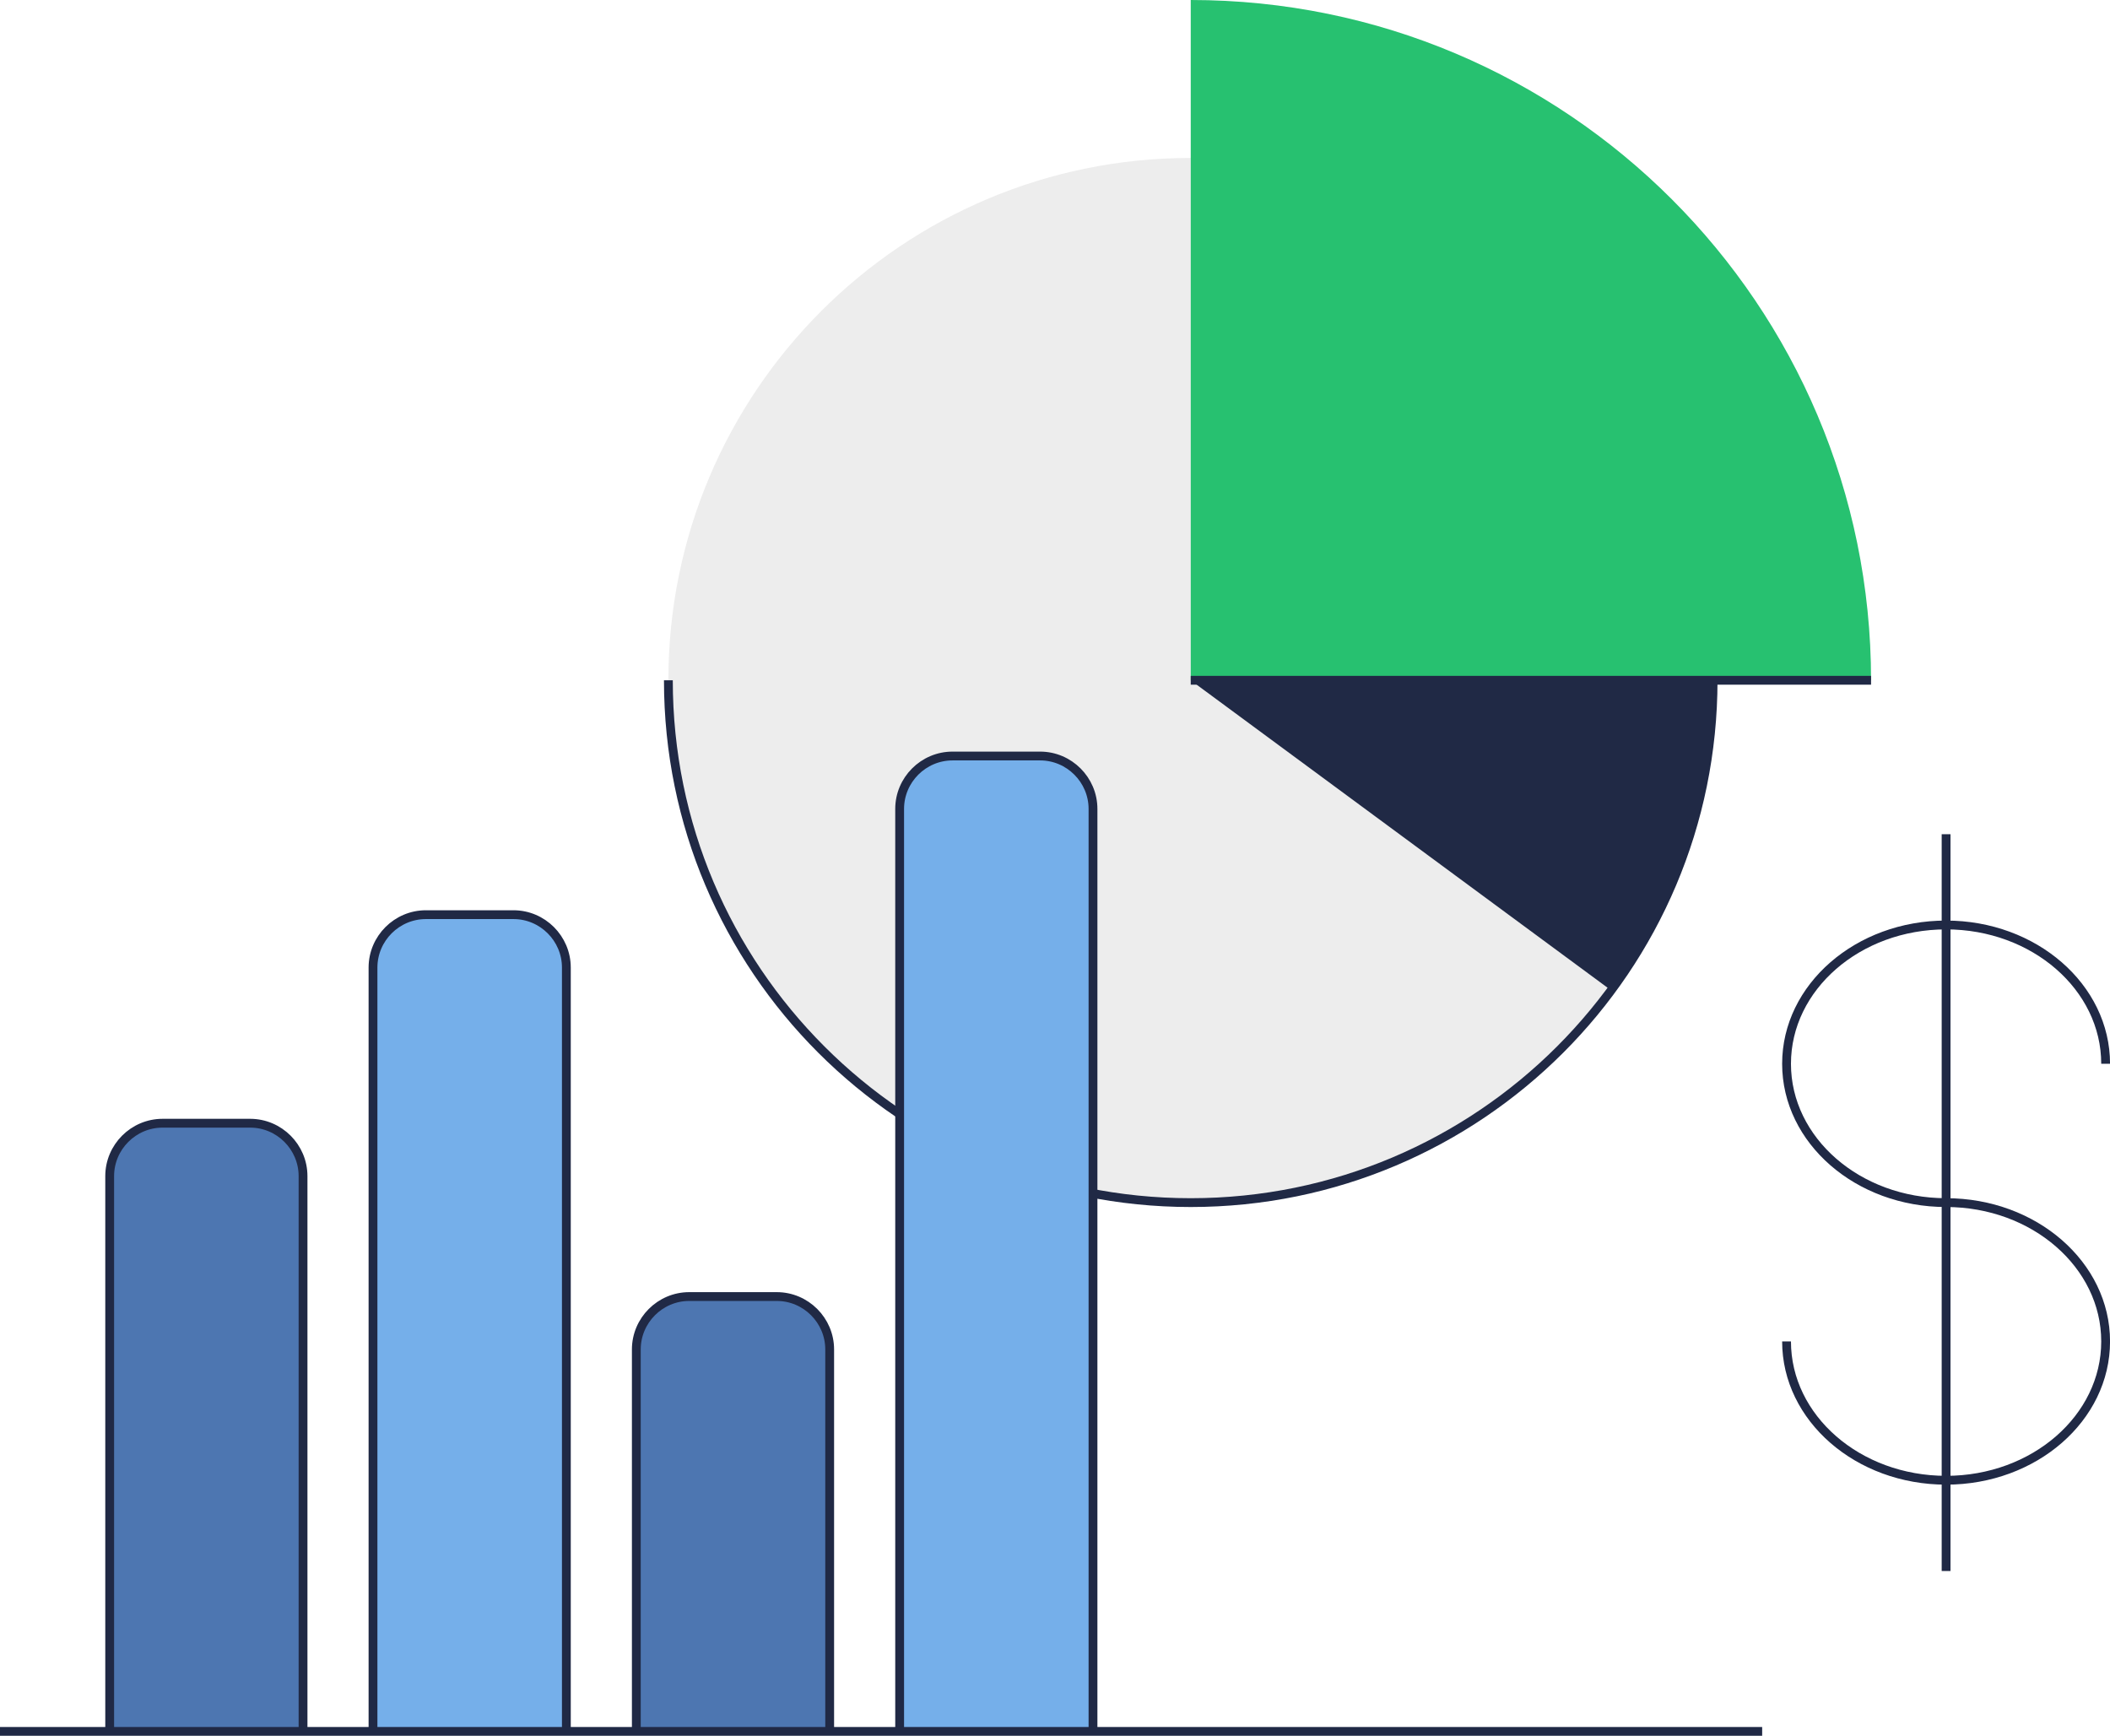
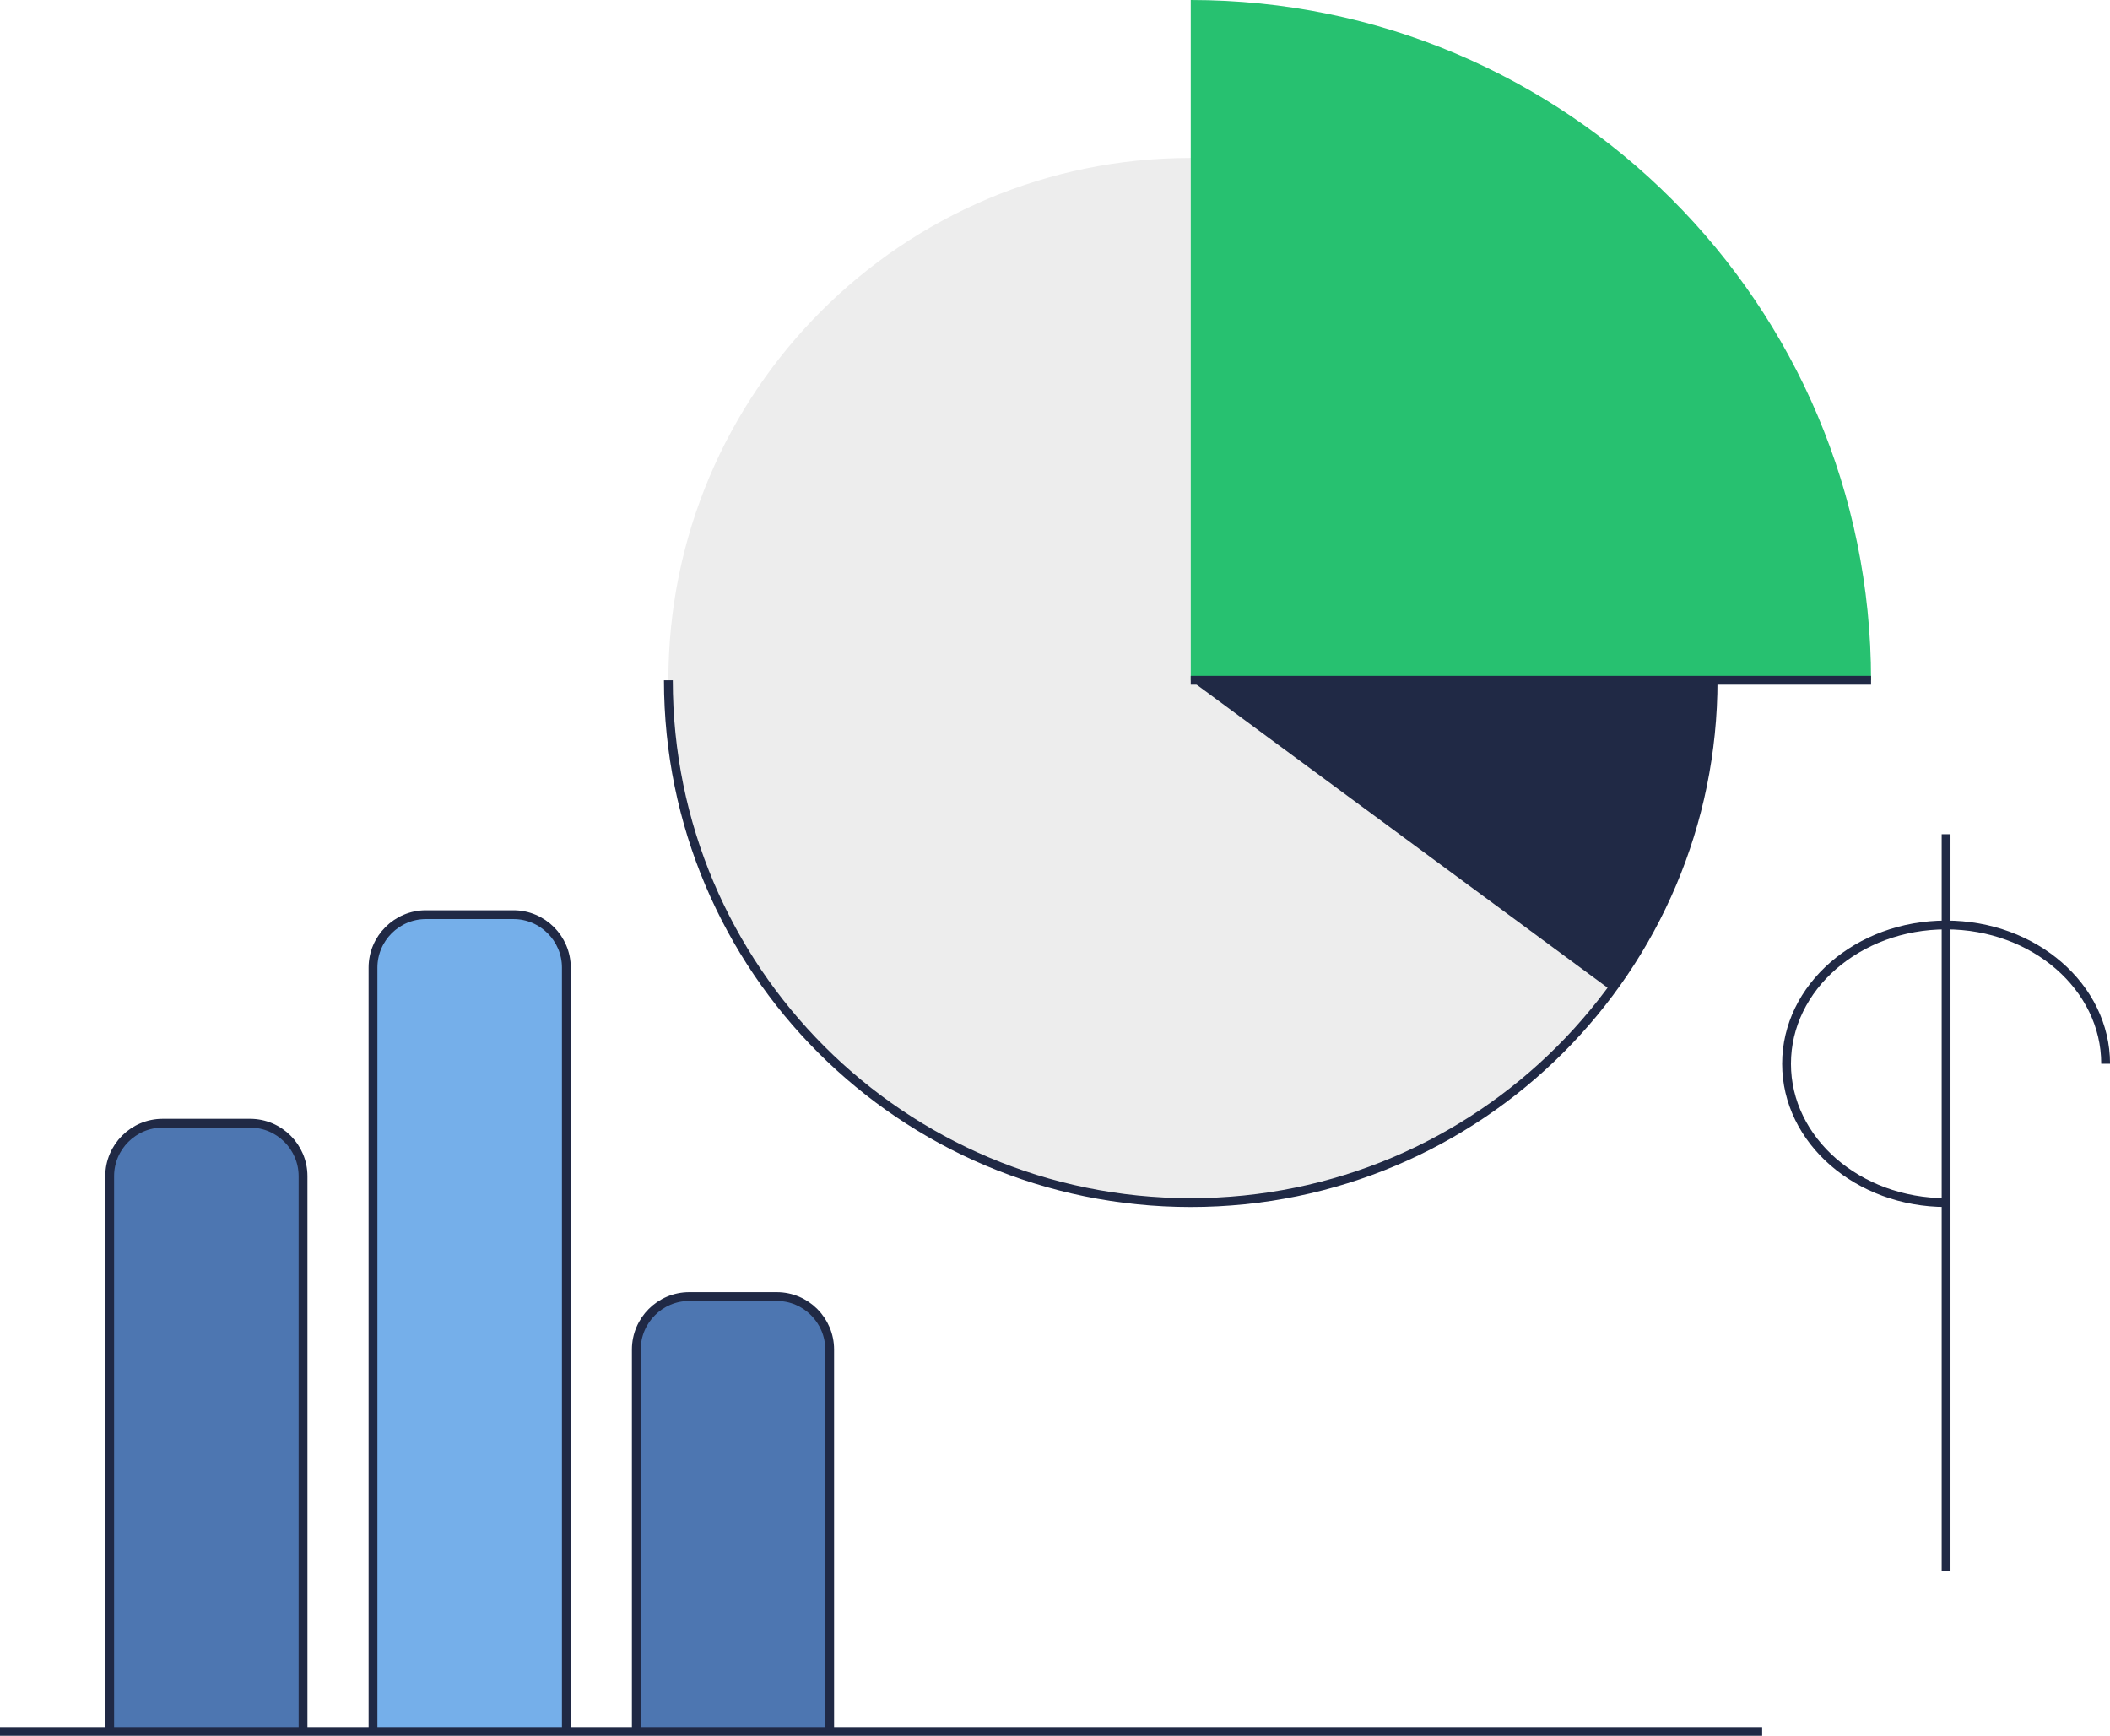
<svg xmlns="http://www.w3.org/2000/svg" id="Layer_2" viewBox="0 0 478.62 393.76">
  <g id="Layer_1-2">
    <g>
      <g>
        <g>
          <path d="M441.44,272.81c-19.98,0-36.19-14.1-36.19-31.49,0-17.39,16.2-31.49,36.19-31.49,19.98,0,36.19,14.1,36.19,31.49" fill="none" stroke="#202945" stroke-miterlimit="10" stroke-width="2" />
-           <path d="M441.44,272.81c19.98,0,36.19,14.1,36.19,31.49,0,17.39-16.2,31.49-36.19,31.49-19.98,0-36.19-14.1-36.19-31.49" fill="none" stroke="#202945" stroke-miterlimit="10" stroke-width="2" />
        </g>
        <line x1="441.44" y1="189.24" x2="441.44" y2="356.38" fill="none" stroke="#202945" stroke-miterlimit="10" stroke-width="2" />
      </g>
      <g>
        <path d="M270.1,35.83c-65.44,0-118.49,53.05-118.49,118.49s53.05,118.49,118.49,118.49,118.49-53.05,118.49-118.49h-118.49V35.83Z" fill="#ededed" />
        <path d="M151.61,154.32c0,65.44,53.05,118.49,118.49,118.49s118.49-53.05,118.49-118.49" fill="none" stroke="#202945" stroke-miterlimit="10" stroke-width="2" />
        <path d="M388.58,154.32h-118.49l95.36,70.33c14.53-19.67,23.13-43.99,23.13-70.33Z" fill="#202945" />
        <path d="M270.1,0V154.32h154.32C424.42,69.09,355.32,0,270.1,0Z" fill="#27c170" />
        <line x1="270.1" y1="154.32" x2="424.42" y2="154.32" fill="none" stroke="#202945" stroke-miterlimit="10" stroke-width="2" />
      </g>
      <path d="M24.88,392.76v-125.96c0-6.6,5.4-12,12-12h19.86c6.6,0,12,5.4,12,12v125.96" fill="#4d76b1" stroke="#202945" stroke-miterlimit="10" stroke-width="2" />
      <path d="M84.61,392.76V219.49c0-6.6,5.4-12,12-12h19.86c6.6,0,12,5.4,12,12v173.27" fill="#75afea" stroke="#202945" stroke-miterlimit="10" stroke-width="2" />
-       <path d="M204.07,392.76V183.5c0-6.6,5.4-12,12-12h19.86c6.6,0,12,5.4,12,12v209.26" fill="#75afea" stroke="#202945" stroke-miterlimit="10" stroke-width="2" />
      <path d="M144.34,392.76v-86.64c0-6.6,5.4-12,12-12h19.86c6.6,0,12,5.4,12,12v86.64" fill="#4d76b1" stroke="#202945" stroke-miterlimit="10" stroke-width="2" />
      <line y1="392.76" x2="399.72" y2="392.76" fill="none" stroke="#202945" stroke-miterlimit="10" stroke-width="2" />
    </g>
  </g>
</svg>